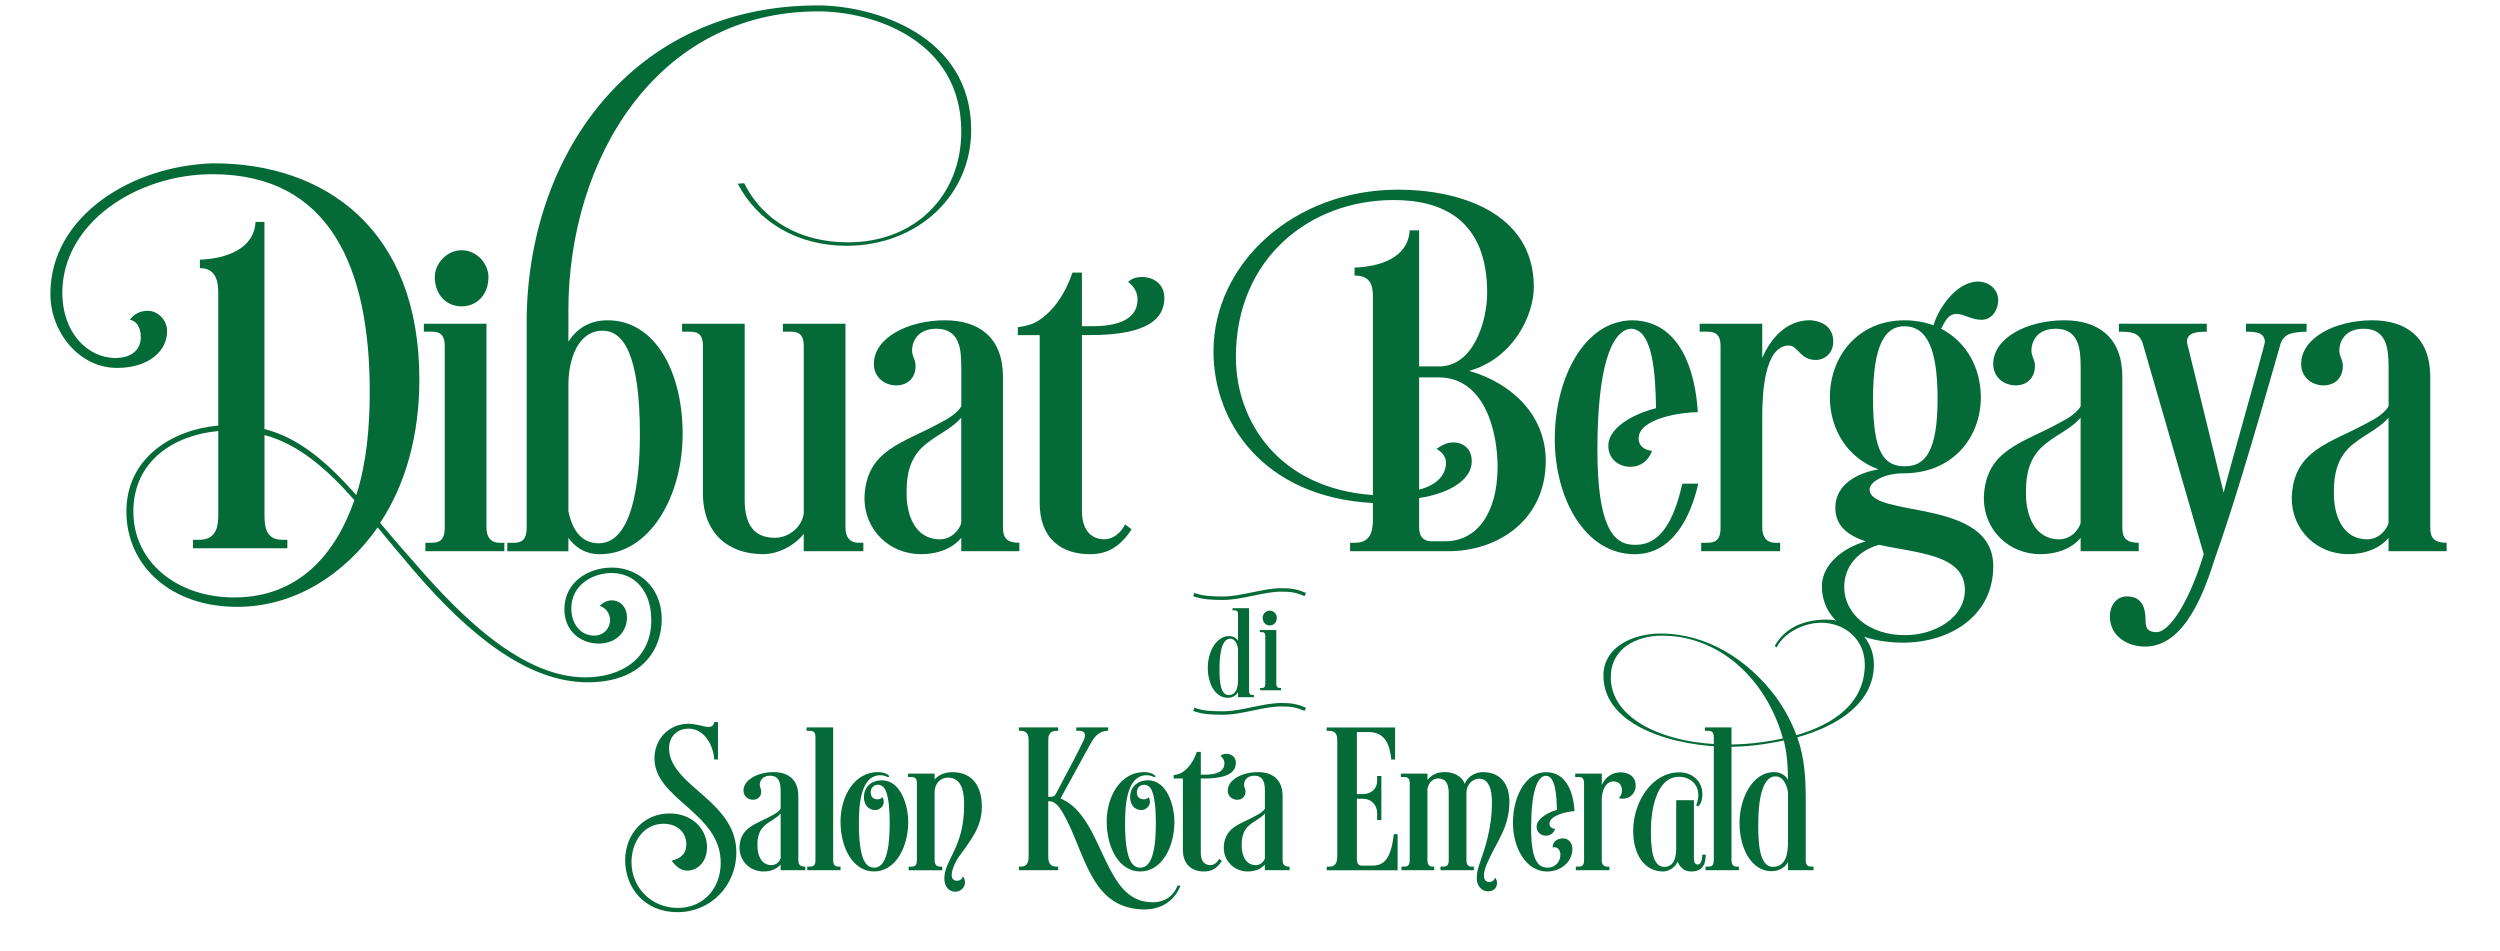
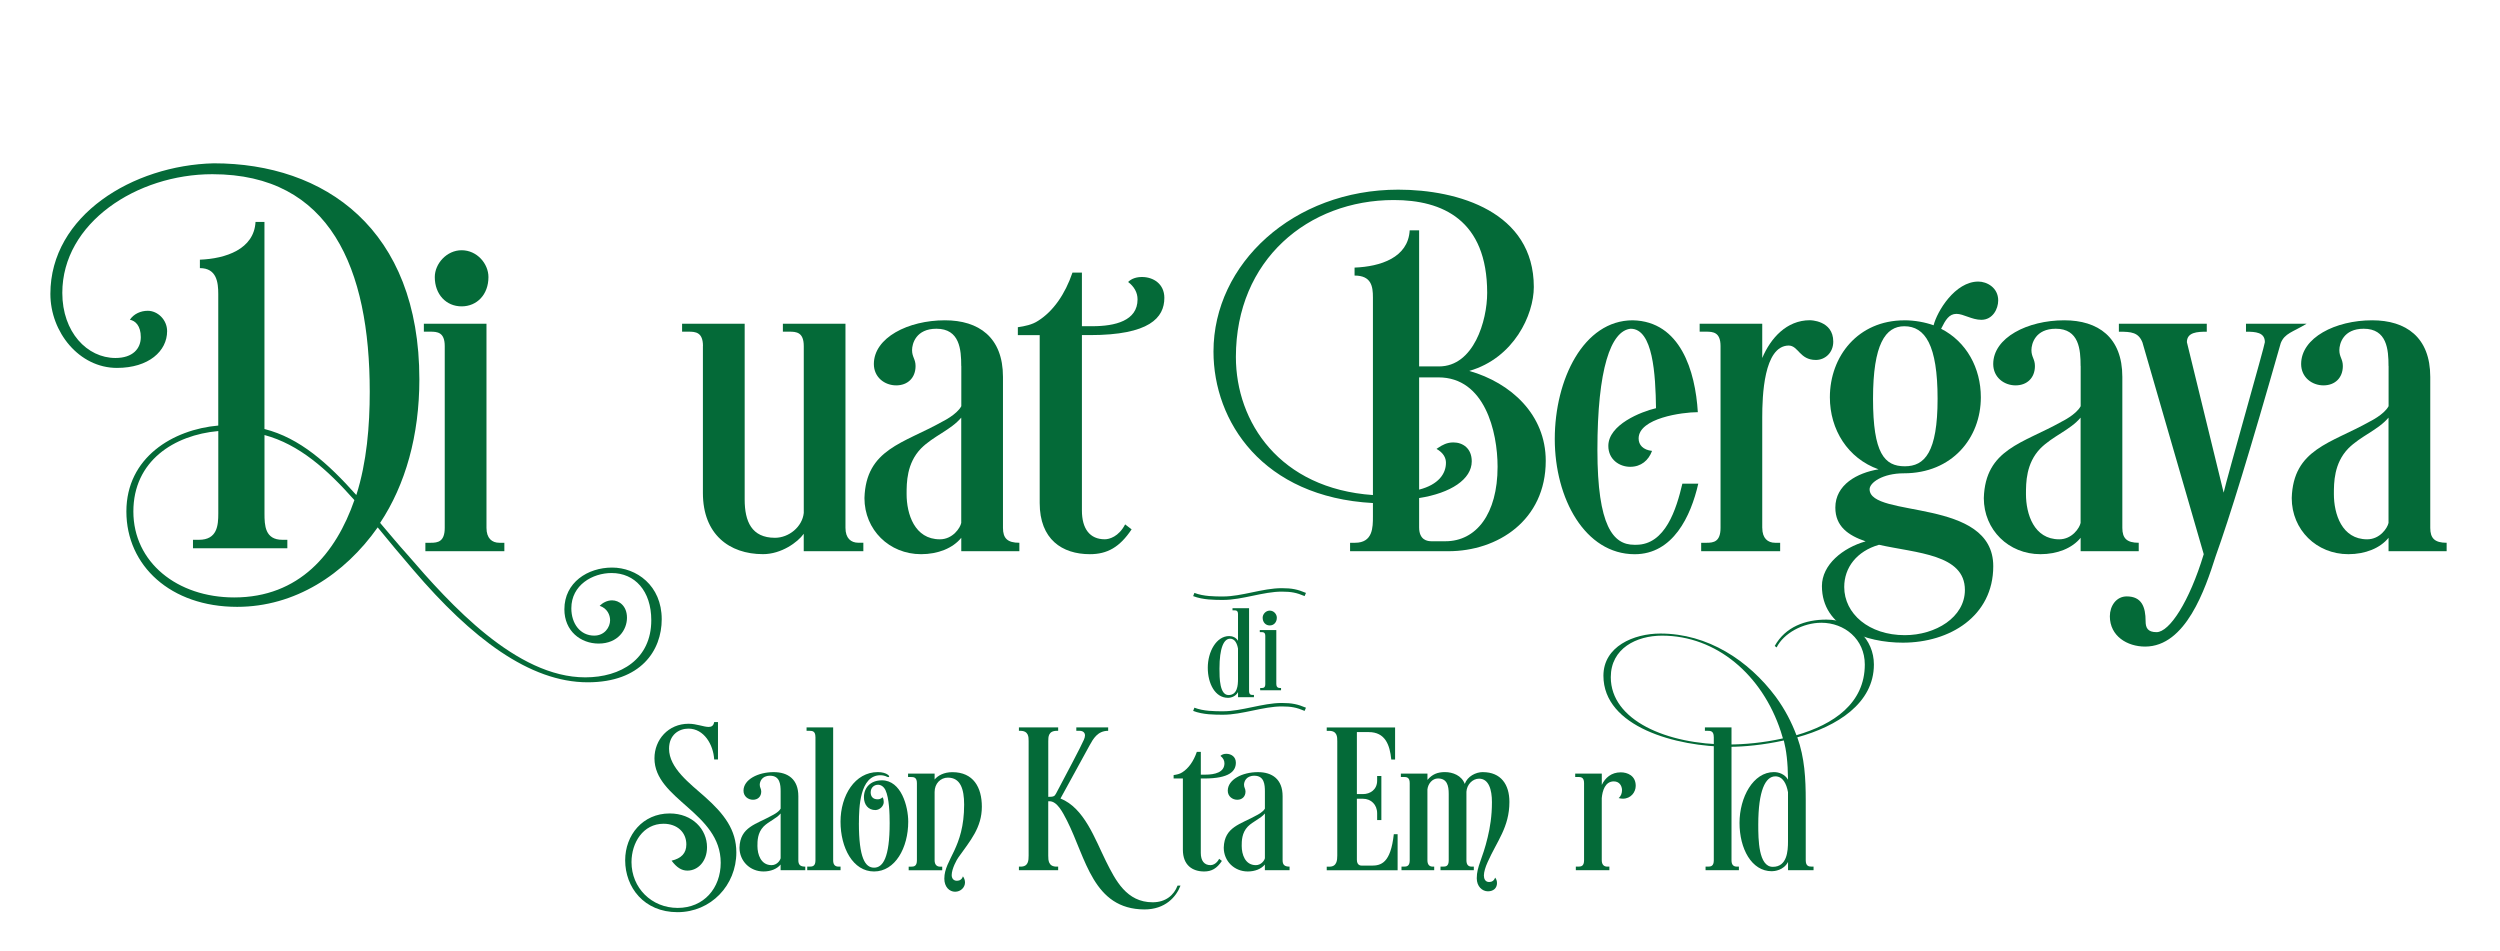
<svg xmlns="http://www.w3.org/2000/svg" width="723" height="275" viewBox="0 0 723 275" fill="none">
  <path d="M109.23 152.52C99.61 166.16 85.24 175.5 68.58 175.5C49.33 175.5 36.55 163.58 36.55 147.92C36.55 132.26 50.05 124.22 63.12 123.07V85.01C63.12 81.71 62.69 77.54 57.81 77.54V75.1C65.28 74.81 73.47 72.08 73.9 64.18H76.48V124.07C86.68 126.65 94.86 133.98 103.05 143.17C106.07 133.69 106.93 123.21 106.93 113.29C106.93 77.67 95.58 50.38 61.4 50.38C39.57 50.38 18.02 64.46 18.02 84.71C18.02 96.06 25.2 103.53 33.39 103.53C38.42 103.53 40.72 100.8 40.72 97.5C40.72 94.2 39.14 92.76 37.56 92.47C38.71 90.75 40.72 89.88 42.73 89.88C45.6 89.88 48.33 92.47 48.33 95.77C48.33 101.52 43.02 106.4 33.82 106.4C22.9 106.4 14.57 96.06 14.57 85C14.57 62.31 38.41 47.8 61.82 47.23C93.85 47.23 121.28 66.19 121.28 109.71C121.28 125.94 117.26 140.16 109.93 151.22C112.52 154.24 115.1 157.4 117.83 160.41C130.18 174.77 149.29 195.89 169.25 195.89C179.59 195.89 188.35 190.58 188.35 179.37C188.35 170.9 183.61 165.72 176.86 165.72C171.4 165.72 165.23 169.17 165.23 175.92C165.23 180.37 167.82 183.82 171.84 183.82C174.86 183.82 176.44 181.38 176.44 179.37C176.44 177.79 175.58 175.92 173.42 175.2C174.28 174.34 175.57 173.62 177.01 173.62C179.02 173.62 181.32 175.2 181.32 178.65C181.32 182.1 178.74 186.12 173.13 186.12C167.96 186.12 163.22 182.53 163.22 176.21C163.22 168.45 169.97 164.14 177.01 164.14C184.05 164.14 191.37 169.31 191.37 179.08C191.37 188.13 185.34 197.32 169.97 197.32C153.17 197.32 136.36 184.54 119.56 164.86C115.83 160.55 112.52 156.53 109.22 152.51L109.23 152.52ZM63.13 124.66C50.35 125.81 38.57 133.28 38.57 147.93C38.57 162.58 51.21 172.78 67.73 172.78C86.55 172.78 97.17 160 102.49 144.63C94.59 135.72 86.55 128.54 76.49 125.81V148.5C76.49 151.95 76.63 156.11 81.66 156.11H83.1V158.55H55.81V156.11H57.53C62.84 156.11 63.13 151.94 63.13 148.5V124.66Z" fill="#046A38" />
  <path d="M140.69 93.63V152.66C140.69 155.68 142.27 156.97 144.42 156.97H145.86V159.41H123.02V156.97H124.6C126.61 156.97 128.62 156.68 128.62 152.66V100.09C128.62 96.07 126.47 95.92 124.45 95.92H122.58V93.62H140.68L140.69 93.63ZM133.5 72.37C137.95 72.37 141.26 76.25 141.26 80.13C141.26 85.16 137.96 88.6 133.5 88.6C129.04 88.6 125.74 85.15 125.74 80.13C125.74 76.25 129.19 72.37 133.5 72.37Z" fill="#046A38" />
-   <path d="M236.49 1.56C252.29 1.56 280.87 9.89 280.87 37.61C280.87 56.57 265.36 71.08 244.82 71.08C230.6 71.08 219.11 64.19 213.36 53.13L215.23 52.99C220.4 63.48 231.03 70.08 245.25 70.08C264.64 70.08 278 56.58 278 38.05C278 11.33 252.15 3.29 236.63 3.29C189.95 3.29 164.38 45.95 164.38 89.76V98.81C166.68 95.22 170.27 92.63 175.73 92.63C189.52 92.63 197.42 107.57 197.42 125.52C197.42 143.47 187.94 160.28 173.43 160.28C171.99 160.28 167.68 160.14 164.38 155.54V159.42H146.71V156.98H148.29C150.3 156.98 152.31 156.69 152.31 152.67V93.35C152.31 44.95 182.76 1.57 236.48 1.57L236.49 1.56ZM164.38 111.3V147.78C165.39 152.95 167.97 157.12 173.14 157.12C184.34 157.12 185.06 133.71 185.06 125.66C185.06 101.96 180.03 95.64 174.29 95.64C166.96 95.64 164.38 104.26 164.38 111.3Z" fill="#046A38" />
  <path d="M203.3 100.09C203.3 96.07 201.15 95.92 199.13 95.92H197.26V93.62H215.36V144.47C215.36 150.79 217.37 155.53 224.12 155.53C228.14 155.53 232.02 152.37 232.45 148.35V100.09C232.45 96.07 230.3 95.92 228.28 95.92H226.41V93.62H244.51V152.65C244.51 155.67 246.09 156.96 248.24 156.96H249.68V159.4H232.44V154.37C230.72 156.81 225.98 160.26 220.66 160.26C210.89 160.26 203.28 154.51 203.28 142.59V100.07L203.3 100.09Z" fill="#046A38" />
  <path d="M277.99 105.84C277.99 101.1 277.56 95.07 270.81 95.07C264.92 95.07 263.77 99.38 263.77 101.25C263.77 103.26 264.78 103.84 264.78 105.85C264.78 109.3 262.48 111.45 259.18 111.45C255.88 111.45 252.72 109.15 252.72 105.27C252.72 97.66 262.63 92.63 273.26 92.63C283.03 92.63 290.06 97.51 290.06 109V152.66C290.06 155.68 291.35 156.97 294.8 156.97V159.41H278V155.53C275.56 158.55 271.25 160.27 266.37 160.27C257.18 160.27 250 153.23 250 144.04C250.43 129.82 261.35 128.24 272.55 121.92C272.55 121.92 276.72 119.91 278.01 117.47V105.84H277.99ZM277.99 120.78C274.97 124.37 269.95 126.09 266.36 129.69C262.19 134 262.19 139.6 262.19 142.9C262.19 148.65 264.49 155.97 271.81 155.97C275.54 155.97 277.7 152.67 277.99 151.23V120.78Z" fill="#046A38" />
  <path d="M312.89 96.93V147.63C312.89 152.94 315.19 155.96 319.5 155.96C320.79 155.96 323.52 155.24 325.39 151.65L327.26 153.09C323.81 158.26 320.22 160.27 315.19 160.27C307.15 160.27 300.68 155.96 300.68 145.48V96.93H294.36V94.63C296.37 94.34 298.53 93.91 300.25 92.76C304.56 90.03 308.01 85.15 310.16 78.83H312.89V94.34H315.91C322.52 94.34 328.98 92.76 328.98 86.58C328.98 84.57 327.97 82.85 326.25 81.55C327.26 80.54 328.69 80.11 330.27 80.11C333.57 80.11 336.73 82.12 336.73 86.14C336.73 91.89 332.42 96.91 315.19 96.91H312.89V96.93Z" fill="#046A38" />
  <path d="M397.05 145.48C365.16 143.76 350.94 121.92 350.94 101.67C350.94 76.25 374.07 54.85 404.37 54.85C421.75 54.85 443.58 61.31 443.58 83C443.58 91.04 437.83 103.54 424.91 107.27C436.98 110.72 447.03 119.91 447.03 133.27C447.03 150.51 433.1 159.41 418.88 159.41H390.44V156.97H391.88C397.05 156.97 397.05 152.52 397.05 149.36V145.48ZM397.05 143.18V86.01C397.05 82.85 396.62 79.69 391.74 79.69V77.39C399.21 77.1 407.25 74.52 407.68 66.62H410.41V105.97H416.16C426.21 105.97 430.09 92.76 430.09 84.71C430.09 63.6 417.16 57.85 403.09 57.85C378.39 57.85 357.42 75.09 357.42 103.24C357.42 122.06 370.06 141.3 397.06 143.17L397.05 143.18ZM410.41 144.04V152.51C410.41 156.24 412.85 156.53 414 156.53H418.02C426.93 156.53 433.1 148.63 433.1 134.99C433.1 124.79 429.37 109.14 416.01 109.14H410.41V141.6C416.01 140.16 418.17 137 418.17 133.84C418.17 132.4 417.45 130.97 415.44 129.82L415.87 129.53C417.16 128.67 418.46 127.95 420.32 127.95C423.05 127.95 425.63 129.67 425.63 133.41C425.63 138.58 419.6 142.6 410.4 144.04H410.41Z" fill="#046A38" />
  <path d="M490.98 119.2C486.53 119.2 473.89 120.92 473.89 126.81C473.89 128.68 475.18 130.11 477.77 130.4C476.77 133.13 474.61 135 471.45 135C468.29 135 465.13 132.85 465.13 128.97C465.13 122.79 474.61 119.06 478.92 118.05C478.78 108.28 478.06 95.07 471.59 95.07C465.84 95.64 461.97 106.7 461.97 130.12C461.97 152.24 466.57 157.55 472.6 157.55H473.18C481.65 157.55 484.81 147.21 486.54 139.88H491.14C488.98 149.36 483.81 160.28 472.76 160.28C458.4 160.28 449.64 144.19 449.64 126.96C449.64 109.73 457.97 92.63 472.19 92.63C485.98 92.92 490.29 107.28 491.01 119.2H490.98Z" fill="#046A38" />
  <path d="M509.65 152.66C509.65 155.68 511.23 156.97 513.38 156.97H514.82V159.41H491.98V156.97H493.56C495.57 156.97 497.58 156.68 497.58 152.66V100.09C497.58 96.07 495.42 95.92 493.41 95.92H491.54V93.62H509.64V103.53C512.08 97.78 516.68 92.61 523.43 92.61C523.43 92.61 530.18 92.61 530.18 98.79C530.18 102.09 527.74 104.1 525.15 104.1C520.41 104.1 520.12 99.93 517.25 99.93C510.07 100.07 509.64 114.58 509.64 120.76V152.65L509.65 152.66Z" fill="#046A38" />
  <path d="M550.73 92.63C553.75 92.63 556.76 93.2 559.2 94.07C560.21 90.05 565.38 81.43 572.13 81.43C574.57 81.43 577.88 83.15 577.88 86.89C577.88 89.33 576.3 92.49 573 92.49C570.27 92.49 567.83 90.77 565.82 90.77C563.67 90.77 562.66 92.49 561.37 95.08C568.7 98.81 572.86 106.43 572.86 114.9C572.86 126.68 564.53 136.88 550.6 136.88C544.42 136.88 540.69 139.61 540.69 141.48C540.69 149.95 576.45 143.78 576.45 163.74C576.45 178.25 563.81 185.86 550.31 185.86C539.68 185.86 526.9 181.55 526.9 169.49C526.9 163.31 532.93 158.43 539.54 156.56C534.51 154.84 530.78 152.25 530.78 146.79C530.78 140.18 537.1 136.74 543.28 135.73C534.37 132.57 529.2 124.24 529.2 114.9C529.2 102.98 537.39 92.64 550.74 92.64L550.73 92.63ZM543.4 157.55C536.94 159.42 533.35 164.16 533.35 169.76C533.35 177.52 540.53 183.69 550.87 183.69C559.78 183.69 568.25 178.52 568.25 170.62C568.25 160.28 554.32 159.99 543.4 157.55ZM550.87 134.85C556.62 134.85 560.35 130.83 560.35 115.32C560.35 99.81 556.76 94.35 550.73 94.35C545.27 94.35 541.68 99.52 541.68 115.32C541.68 131.12 544.98 134.85 550.87 134.85Z" fill="#046A38" />
  <path d="M601.71 105.84C601.71 101.1 601.28 95.07 594.53 95.07C588.64 95.07 587.49 99.38 587.49 101.25C587.49 103.26 588.5 103.84 588.5 105.85C588.5 109.3 586.2 111.45 582.9 111.45C579.6 111.45 576.44 109.15 576.44 105.27C576.44 97.66 586.35 92.63 596.98 92.63C606.75 92.63 613.78 97.51 613.78 109V152.66C613.78 155.68 615.07 156.97 618.52 156.97V159.41H601.72V155.53C599.28 158.55 594.97 160.27 590.09 160.27C580.9 160.27 573.72 153.23 573.72 144.04C574.15 129.82 585.07 128.24 596.27 121.92C596.27 121.92 600.44 119.91 601.73 117.47V105.84H601.71ZM601.71 120.78C598.69 124.37 593.67 126.09 590.08 129.69C585.91 134 585.91 139.6 585.91 142.9C585.91 148.65 588.21 155.97 595.53 155.97C599.26 155.97 601.42 152.67 601.71 151.23V120.78Z" fill="#046A38" />
-   <path d="M619.67 99.23C618.52 96.07 616.37 95.93 612.78 95.93V93.63H638.2V95.93C635.47 95.93 632.45 96.07 632.45 98.95L643.08 142.47C644.08 138.02 655 99.81 655 98.95C655 96.08 652.27 95.93 649.54 95.93V93.63H667.06V95.93C663.04 96.07 660.74 96.36 659.59 99.23C650.68 130.54 644.8 149.64 640.77 160.85C637.75 170.33 632.15 186.99 620.37 186.99C615.2 186.99 610.17 183.97 610.17 178.23C610.17 175.21 612.04 172.48 615.05 172.48C619.36 172.48 620.51 175.5 620.51 179.66C620.51 181.53 621.09 182.82 623.67 182.82C627.4 182.82 633.15 174.06 637.32 160.27L619.65 99.23H619.67Z" fill="#046A38" />
+   <path d="M619.67 99.23C618.52 96.07 616.37 95.93 612.78 95.93V93.63H638.2V95.93C635.47 95.93 632.45 96.07 632.45 98.95L643.08 142.47C644.08 138.02 655 99.81 655 98.95C655 96.08 652.27 95.93 649.54 95.93V93.63H667.06C663.04 96.07 660.74 96.36 659.59 99.23C650.68 130.54 644.8 149.64 640.77 160.85C637.75 170.33 632.15 186.99 620.37 186.99C615.2 186.99 610.17 183.97 610.17 178.23C610.17 175.21 612.04 172.48 615.05 172.48C619.36 172.48 620.51 175.5 620.51 179.66C620.51 181.53 621.09 182.82 623.67 182.82C627.4 182.82 633.15 174.06 637.32 160.27L619.65 99.23H619.67Z" fill="#046A38" />
  <path d="M690.76 105.84C690.76 101.1 690.33 95.07 683.58 95.07C677.69 95.07 676.539 99.38 676.539 101.25C676.539 103.26 677.549 103.84 677.549 105.85C677.549 109.3 675.25 111.45 671.95 111.45C668.65 111.45 665.49 109.15 665.49 105.27C665.49 97.66 675.4 92.63 686.03 92.63C695.8 92.63 702.83 97.51 702.83 109V152.66C702.83 155.68 704.12 156.97 707.57 156.97V159.41H690.77V155.53C688.33 158.55 684.02 160.27 679.14 160.27C669.95 160.27 662.77 153.23 662.77 144.04C663.2 129.82 674.12 128.24 685.32 121.92C685.32 121.92 689.49 119.91 690.78 117.47V105.84H690.76ZM690.76 120.78C687.74 124.37 682.72 126.09 679.13 129.69C674.96 134 674.96 139.6 674.96 142.9C674.96 148.65 677.26 155.97 684.58 155.97C688.31 155.97 690.47 152.67 690.76 151.23V120.78Z" fill="#046A38" />
  <path d="M193.49 216.53C193.49 222.14 199.53 226.6 203.86 230.44C209.41 235.38 212.95 239.96 212.95 246.54C212.95 256 205.63 263.8 195.93 263.8C186.23 263.8 180.8 256.6 180.8 248.79C180.8 241.47 185.92 235.25 193.67 235.25C200.26 235.25 204.47 239.83 204.47 245.01C204.47 249.1 201.85 251.78 198.8 251.78C197.09 251.78 195.69 250.86 194.22 248.91C197.03 248.24 198.49 246.77 198.49 244.21C198.49 240.67 195.81 238.23 191.9 238.23C185.98 238.23 182.63 243.72 182.63 249.33C182.63 256.77 188.43 262.57 195.99 262.57C203.55 262.57 208.43 256.84 208.43 249.51C208.43 234.99 189.27 231.21 189.27 219.31C189.27 213.88 193.3 209.31 199.15 209.31C201.41 209.31 203.54 210.23 204.95 210.23C205.8 210.23 206.35 209.86 206.54 208.83H207.64V219.63H206.54C206.3 215.36 203.61 210.72 199.1 210.72C196.35 210.72 193.49 212.49 193.49 216.52V216.53Z" fill="#046A38" />
  <path d="M225.76 228.92C225.76 226.91 225.58 224.34 222.71 224.34C220.21 224.34 219.72 226.17 219.72 226.96C219.72 227.81 220.15 228.06 220.15 228.91C220.15 230.37 219.17 231.29 217.77 231.29C216.37 231.29 215.02 230.31 215.02 228.67C215.02 225.44 219.23 223.3 223.74 223.3C227.89 223.3 230.88 225.37 230.88 230.25V248.8C230.88 250.08 231.43 250.63 232.89 250.63V251.67H225.75V250.02C224.71 251.3 222.88 252.03 220.81 252.03C216.91 252.03 213.86 249.04 213.86 245.14C214.04 239.1 218.68 238.43 223.44 235.74C223.44 235.74 225.21 234.89 225.76 233.85V228.91V228.92ZM225.76 235.26C224.48 236.78 222.34 237.52 220.82 239.04C219.05 240.87 219.05 243.25 219.05 244.65C219.05 247.09 220.03 250.2 223.14 250.2C224.73 250.2 225.64 248.8 225.76 248.19V235.26Z" fill="#046A38" />
  <path d="M235.82 213.12C235.82 211.41 234.9 211.35 234.05 211.35H233.26V210.37H240.95V248.8C240.95 250.08 241.5 250.63 242.54 250.63H243.09V251.67H233.45V250.63H234.12C234.97 250.63 235.83 250.51 235.83 248.8V213.11L235.82 213.12Z" fill="#046A38" />
  <path d="M248.39 238C248.39 248.19 250.22 250.93 252.78 250.93C255.34 250.93 257.29 248.06 257.29 238.06C257.29 235.31 257.17 230.86 256.07 228.48C255.58 227.5 254.79 226.95 253.93 226.95C252.77 226.95 251.8 227.8 251.8 229.15C251.8 230.37 252.47 231.16 253.81 231.16C254.85 231.16 255.21 230.55 255.21 230.55C255.52 230.92 255.58 231.59 255.58 231.95C255.58 233.11 254.42 234.27 253.14 234.27C251.13 234.27 249.85 232.74 249.85 230.55C249.85 227.74 251.8 225.67 255.04 225.67C260.65 225.67 262.66 233.23 262.66 237.63C262.66 245.19 258.88 252.03 252.78 252.03C246.68 252.03 243.08 245.2 243.08 237.63C243.08 230.06 247.23 223.29 253.88 223.29C255.1 223.29 256.2 223.59 256.81 224.08C257.42 224.57 257.12 224.93 256.51 224.63C255.9 224.33 255.23 224.2 254.62 224.2C248.64 224.2 248.4 233.59 248.4 237.99L248.39 238Z" fill="#046A38" />
  <path d="M270.29 223.73V225.44C271.21 224.28 273.04 223.31 275.41 223.31C281.51 223.31 283.95 227.7 283.95 233.31C283.95 239.35 280.6 243.13 277.18 247.95C276.75 248.5 275.23 251.24 275.23 253.07C275.23 253.92 275.66 254.72 276.76 254.72C277.55 254.72 278.22 254.29 278.47 253.44C278.84 253.87 279.08 254.6 279.08 255.21C279.08 256.61 277.86 257.89 276.21 257.89C274.56 257.89 273.1 256.49 273.1 254.11C273.1 248.5 278.83 245.32 278.83 232.7C278.83 228.12 277.73 224.89 274.13 224.89C272 224.89 270.29 226.6 270.29 229.04V248.81C270.29 250.09 270.96 250.64 271.88 250.64H272.49V251.68H262.79V250.64H263.46C264.31 250.64 265.17 250.52 265.17 248.81V226.48C265.17 224.77 264.25 224.71 263.4 224.71H262.61V223.73H270.3H270.29Z" fill="#046A38" />
  <path d="M306.03 211.35H305.66C303.16 211.35 303.16 213.12 303.16 214.34V230.45C304.62 230.45 304.99 230.33 305.42 229.47C308.29 224.04 312.68 215.8 313.47 213.91C313.65 213.48 313.78 213.06 313.78 212.69C313.78 211.96 313.29 211.35 312.19 211.35H311.27V210.37H320.48V211.35C317.43 211.35 316.15 213.67 315.11 215.56L306.69 230.93C313.58 233.68 316.63 242.58 319.87 249.11C322.62 254.6 325.79 260.94 333.35 260.94C337.13 260.94 339.51 258.87 340.55 256.12H341.4C340.18 259.35 337.01 263.01 330.97 263.01C316.08 262.95 314.07 248.19 308.58 237.33C307.3 234.83 305.71 231.72 303.52 231.72H303.15V247.4C303.15 248.86 303.21 250.63 305.59 250.63H306.02V251.67H294.67V250.63H295.16C297.42 250.63 297.48 248.86 297.48 247.4V214.34C297.48 213.12 297.48 211.35 295.04 211.35H294.67V210.37H306.02V211.35H306.03Z" fill="#046A38" />
-   <path d="M325.37 238C325.37 248.19 327.2 250.93 329.76 250.93C332.32 250.93 334.27 248.06 334.27 238.06C334.27 235.31 334.15 230.86 333.05 228.48C332.56 227.5 331.77 226.95 330.91 226.95C329.75 226.95 328.78 227.8 328.78 229.15C328.78 230.37 329.45 231.16 330.79 231.16C331.83 231.16 332.19 230.55 332.19 230.55C332.5 230.92 332.56 231.59 332.56 231.95C332.56 233.11 331.4 234.27 330.12 234.27C328.11 234.27 326.83 232.74 326.83 230.55C326.83 227.74 328.78 225.67 332.02 225.67C337.63 225.67 339.64 233.23 339.64 237.63C339.64 245.19 335.86 252.03 329.76 252.03C323.66 252.03 320.06 245.2 320.06 237.63C320.06 230.06 324.21 223.29 330.86 223.29C332.08 223.29 333.18 223.59 333.79 224.08C334.4 224.57 334.1 224.93 333.49 224.63C332.88 224.33 332.21 224.2 331.6 224.2C325.62 224.2 325.38 233.59 325.38 237.99L325.37 238Z" fill="#046A38" />
  <path d="M347.27 225.13V246.66C347.27 248.92 348.25 250.2 350.08 250.2C350.63 250.2 351.79 249.89 352.58 248.37L353.37 248.98C351.91 251.18 350.38 252.03 348.25 252.03C344.83 252.03 342.09 250.2 342.09 245.75V225.13H339.41V224.15C340.26 224.03 341.18 223.85 341.91 223.36C343.74 222.2 345.2 220.13 346.12 217.44H347.28V224.03H348.56C351.37 224.03 354.11 223.36 354.11 220.74C354.11 219.89 353.68 219.15 352.95 218.61C353.38 218.18 353.99 218 354.66 218C356.06 218 357.41 218.85 357.41 220.56C357.41 223 355.58 225.14 348.26 225.14H347.28L347.27 225.13Z" fill="#046A38" />
  <path d="M365.81 228.92C365.81 226.91 365.63 224.34 362.76 224.34C360.26 224.34 359.77 226.17 359.77 226.96C359.77 227.81 360.2 228.06 360.2 228.91C360.2 230.37 359.22 231.29 357.82 231.29C356.42 231.29 355.07 230.31 355.07 228.67C355.07 225.44 359.28 223.3 363.79 223.3C367.94 223.3 370.93 225.37 370.93 230.25V248.8C370.93 250.08 371.48 250.63 372.94 250.63V251.67H365.8V250.02C364.76 251.3 362.93 252.03 360.86 252.03C356.96 252.03 353.91 249.04 353.91 245.14C354.09 239.1 358.73 238.43 363.49 235.74C363.49 235.74 365.26 234.89 365.81 233.85V228.91V228.92ZM365.81 235.26C364.53 236.78 362.39 237.52 360.87 239.04C359.1 240.87 359.1 243.25 359.1 244.65C359.1 247.09 360.08 250.2 363.19 250.2C364.78 250.2 365.69 248.8 365.81 248.19V235.26Z" fill="#046A38" />
  <path d="M392.41 229.65H394.18C396.25 229.65 398.27 228.37 398.27 225.75V224.41H399.49V237.16H398.27V235.21C398.27 232.65 396.44 231 394.18 231H392.41V248.63C392.41 250.22 393.39 250.34 393.87 250.34H396.62C399.37 250.34 402.17 249.67 403.09 241.25H404.19V251.68H383.69V250.64H384.48C386.62 250.64 386.74 248.75 386.74 247.41V214.35C386.74 213.13 386.74 211.36 384.36 211.36H383.69V210.38H403.46V219.65H402.36C401.93 215.38 400.59 211.72 395.83 211.72H392.41V229.66V229.65Z" fill="#046A38" />
  <path d="M428.83 223.3C434.08 223.3 436.52 226.9 436.52 231.9C436.52 239.22 432.92 243.25 430.24 249.29C429.57 250.75 429.14 252.22 429.14 253.19C429.14 254.11 429.51 255.08 430.67 255.08C431.46 255.08 432.13 254.65 432.38 253.8C432.75 254.23 432.93 254.78 432.93 255.39C432.93 256.79 431.95 257.77 430.31 257.77C428.67 257.77 427.08 256.37 427.08 253.99C427.08 250.51 428.73 248.56 430.25 242.09C430.92 239.28 431.47 236.05 431.47 231.96C431.47 228.36 430.55 225.19 427.75 225.19C425.86 225.19 424.21 226.9 424.09 228.97V248.8C424.09 250.08 424.64 250.63 425.62 250.63H426.23V251.67H416.59V250.63H417.26C418.18 250.63 418.97 250.51 418.97 248.8V229.58C418.97 227.2 418.48 225.13 415.86 225.13C414.21 225.13 412.99 226.66 412.81 228.3V248.8C412.81 250.08 413.42 250.63 414.34 250.63H414.77V251.67H405.31V250.63H405.98C406.83 250.63 407.69 250.51 407.69 248.8V226.47C407.69 224.76 406.77 224.7 405.92 224.7H405.13V223.72H412.82V225.55C414.22 223.9 415.75 223.29 417.88 223.29C420.14 223.29 422.7 224.27 423.61 226.71C424.4 224.51 426.78 223.29 428.86 223.29L428.83 223.3Z" fill="#046A38" />
-   <path d="M442.79 239.22C442.79 248.61 444.68 250.93 447.55 250.93C449.81 250.93 451.27 249.22 451.27 247.15C451.27 246.17 450.72 245.02 449.56 245.02C449.38 245.02 449.19 245.02 449.01 245.08C449.01 243.68 450.05 242.46 452.06 242.46C453.71 242.46 454.74 243.92 454.74 245.45C454.74 249.41 451.2 252.04 447.42 252.04C441.32 252.04 437.54 245.21 437.54 237.89C437.54 230.57 441.08 223.31 447.12 223.31C453.16 223.31 455.05 229.47 455.36 234.6C453.65 234.6 448.1 235.7 448.1 238.2C448.1 238.99 448.65 239.6 449.75 239.73C449.32 240.89 448.41 241.68 447.07 241.68C445.73 241.68 444.39 240.76 444.39 239.12C444.39 236.5 448.42 234.67 450.25 234.24C450.19 230.09 449.82 224.36 447.08 224.36C444.58 224.36 442.81 229.06 442.81 239.24L442.79 239.22Z" fill="#046A38" />
  <path d="M463.23 227.02C464.21 224.95 465.98 223.36 468.72 223.36C470.61 223.36 473.05 224.28 473.05 227.26C473.05 229.09 471.65 230.98 469.33 230.98C468.96 230.98 468.54 230.92 468.11 230.8C468.84 230.19 469.09 229.34 469.09 228.42C469.03 227.26 468.36 225.98 466.71 225.98C464.21 225.98 463.42 228.66 463.23 230.8V248.8C463.23 250.08 463.9 250.63 464.82 250.63H465.43V251.67H455.73V250.63H456.4C457.25 250.63 458.11 250.51 458.11 248.8V226.47C458.11 224.76 457.19 224.7 456.34 224.7H455.55V223.72H463.24V227.01L463.23 227.02Z" fill="#046A38" />
-   <path d="M490.92 233.19C490.74 233.19 490.61 233.07 490.61 232.82C490.61 232.7 490.61 232.64 490.67 232.52C490.85 231.97 491.16 231.3 491.16 229.96C491.16 226.54 488.48 224.65 485.61 224.65C478.78 224.65 477.44 234.84 477.44 240.27C477.44 245.27 477.87 250.7 481.28 250.7C484.39 250.7 484.76 247.53 484.76 245.09V231.42H489.88V248.07C489.88 249.84 490.49 250.02 491.04 250.02C492.32 250.02 492.32 247.15 492.32 247.15H493.3C493.3 251.54 490.86 252.03 489.09 252.03C486.96 252.03 485.8 250.69 485.19 249.22C483.97 251.6 481.77 252.03 480.98 252.03C475.73 252.03 472.32 247.39 472.32 240.26C472.32 231.96 477.69 223.36 485.68 223.36C489.04 223.36 492.33 225.56 492.33 229.7C492.33 230.55 492.15 232.08 491.41 232.93C491.23 233.11 491.04 233.17 490.92 233.17V233.19Z" fill="#046A38" />
  <path d="M495.62 213.12C495.62 211.41 494.7 211.35 493.85 211.35H493.06V210.37H500.75V248.8C500.75 250.08 501.3 250.63 502.34 250.63H502.89V251.67H493.25V250.63H493.92C494.77 250.63 495.63 250.51 495.63 248.8V213.11L495.62 213.12Z" fill="#046A38" />
  <path d="M515.87 214.15C510.01 215.43 504.4 215.98 500.13 215.98C484.82 215.98 463.71 210.24 463.71 195.42C463.71 186.94 472.49 183.22 480.18 183.22C493.85 183.22 505.68 190.97 513.55 201.52C516.23 205.18 518.13 208.9 519.53 212.62C530.27 209.51 539.3 203.41 539.3 192.18C539.3 184.86 533.44 180.1 526.73 180.1C521.42 180.1 515.81 183.15 513.8 187.24L513.25 186.81C516.36 181.26 522.1 179.19 528.2 179.19C536.19 179.19 541.93 184.92 541.93 192.18C541.93 203.4 531.31 210.05 519.78 213.23C521.92 219.21 522.22 225.19 522.22 231.53V248.79C522.22 250.5 523.14 250.62 523.87 250.62H524.48V251.66H517.1V249.28C515.82 251.72 513.13 251.96 512.4 251.96C506.54 251.96 503.07 245.43 503.07 237.99C503.07 230.55 507.03 223.29 513.01 223.29C514.47 223.29 516.18 223.9 517.1 225.49C517.04 220.3 516.61 217.07 515.88 214.14L515.87 214.15ZM515.62 213.54L515.01 211.53C509.64 195.18 496.4 183.83 480.66 183.83C473.28 183.83 465.84 187.49 465.84 195.85C465.84 208.29 481.95 215.31 499.88 215.31C504.33 215.31 509.95 214.82 515.62 213.54ZM512.7 250.69C516.85 250.69 517.09 246.11 517.09 243.31V229.1C516.66 226.72 515.63 224.52 513.43 224.52C510.56 224.52 508.49 228.61 508.49 238.49C508.49 242.76 508.55 250.69 512.7 250.69Z" fill="#046A38" />
  <path d="M369.11 182.21V197.83C369.11 198.63 369.53 198.97 370.1 198.97H370.48V199.62H364.44V198.97H364.86C365.39 198.97 365.92 198.89 365.92 197.83V183.92C365.92 182.86 365.35 182.82 364.82 182.82H364.33V182.21H369.12H369.11ZM367.21 176.59C368.39 176.59 369.26 177.62 369.26 178.64C369.26 179.97 368.39 180.88 367.21 180.88C366.03 180.88 365.16 179.97 365.16 178.64C365.16 177.61 366.07 176.59 367.21 176.59Z" fill="#046A38" />
  <path d="M355.1 201.81C351.45 201.81 349.29 197.74 349.29 193.11C349.29 188.48 351.76 183.95 355.48 183.95C356.39 183.95 357.46 184.33 358.03 185.32V177.61C358.03 176.55 357.46 176.51 356.93 176.51H356.44V175.9H361.23V199.84C361.23 200.9 361.8 200.98 362.26 200.98H362.64V201.63H358.04V200.15C357.24 201.67 355.57 201.82 355.11 201.82L355.1 201.81ZM355.29 201.01C357.87 201.01 358.03 198.16 358.03 196.41V187.56C357.76 186.08 357.12 184.71 355.75 184.71C353.96 184.71 352.67 187.26 352.67 193.41C352.67 196.07 352.71 201.01 355.29 201.01Z" fill="#046A38" />
  <path d="M345.24 171.93C347.99 173 351.3 173 353.75 173C359.17 173 365.26 170.6 370.68 170.6C373.55 170.6 375.12 170.93 377.49 171.93" stroke="#046A38" stroke-miterlimit="10" />
  <path d="M345.24 205.13C347.99 206.2 351.3 206.2 353.75 206.2C359.17 206.2 365.26 203.8 370.68 203.8C373.55 203.8 375.12 204.13 377.49 205.13" stroke="#046A38" stroke-miterlimit="10" />
</svg>